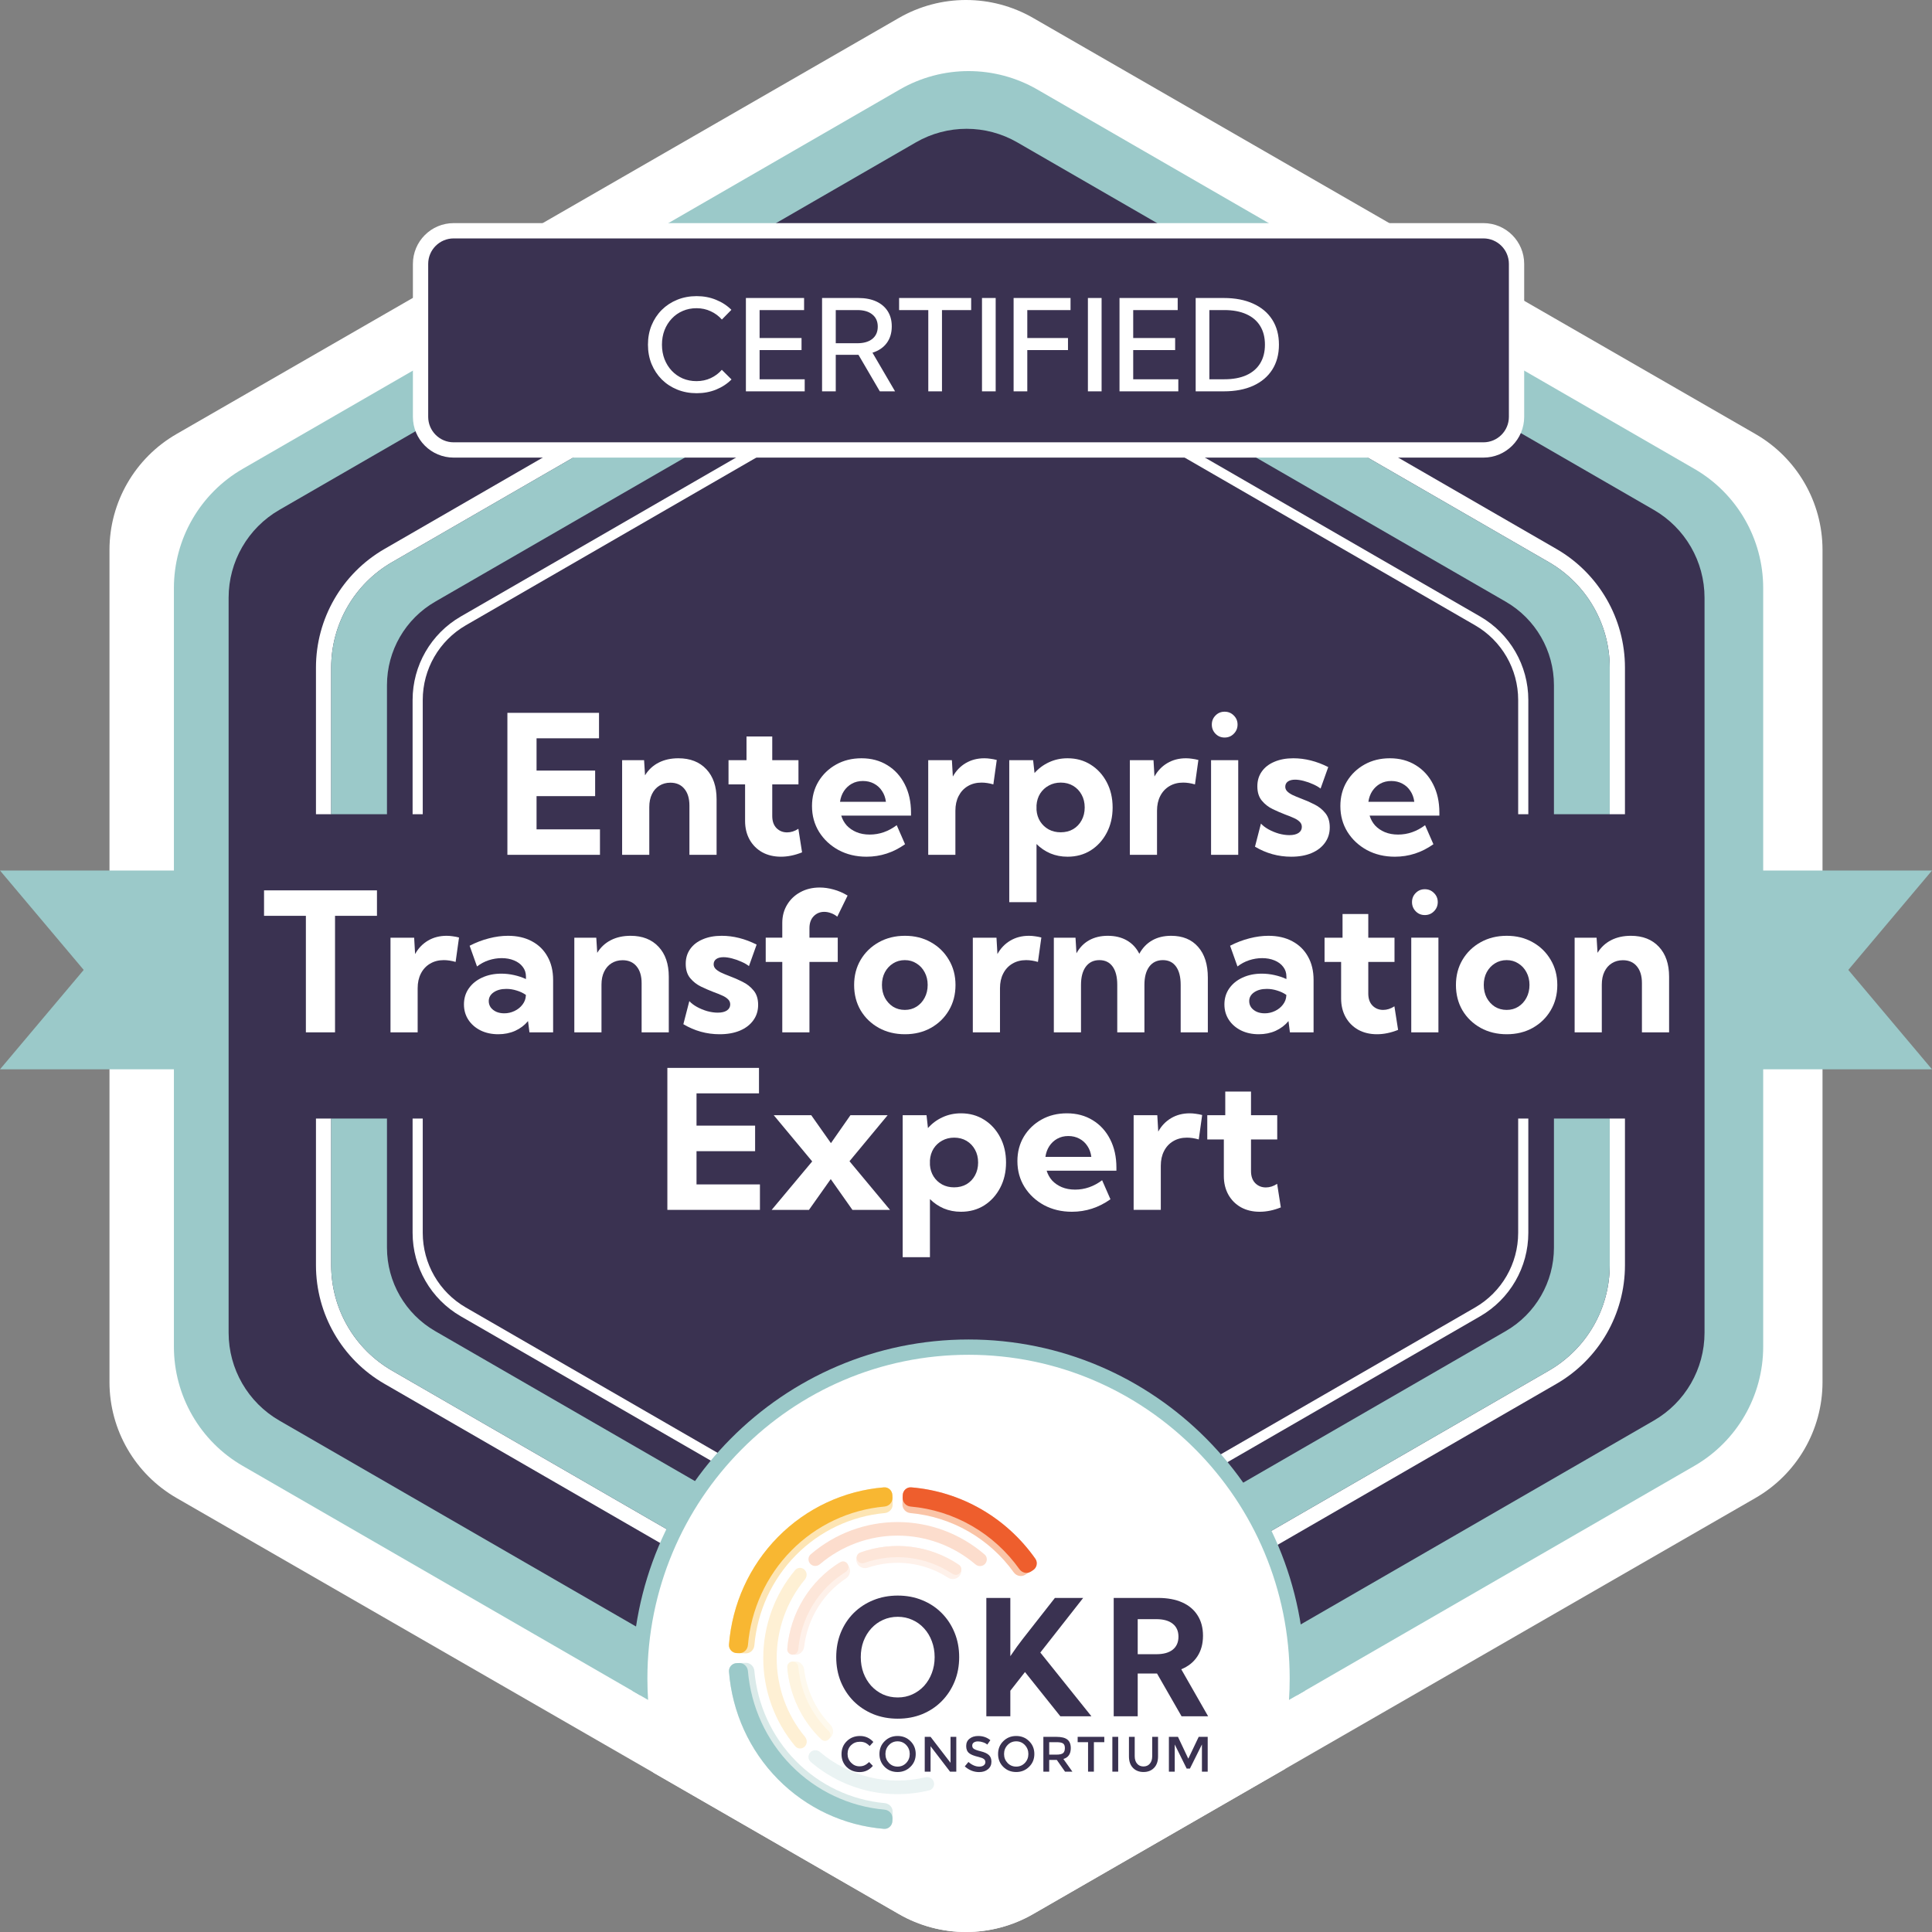
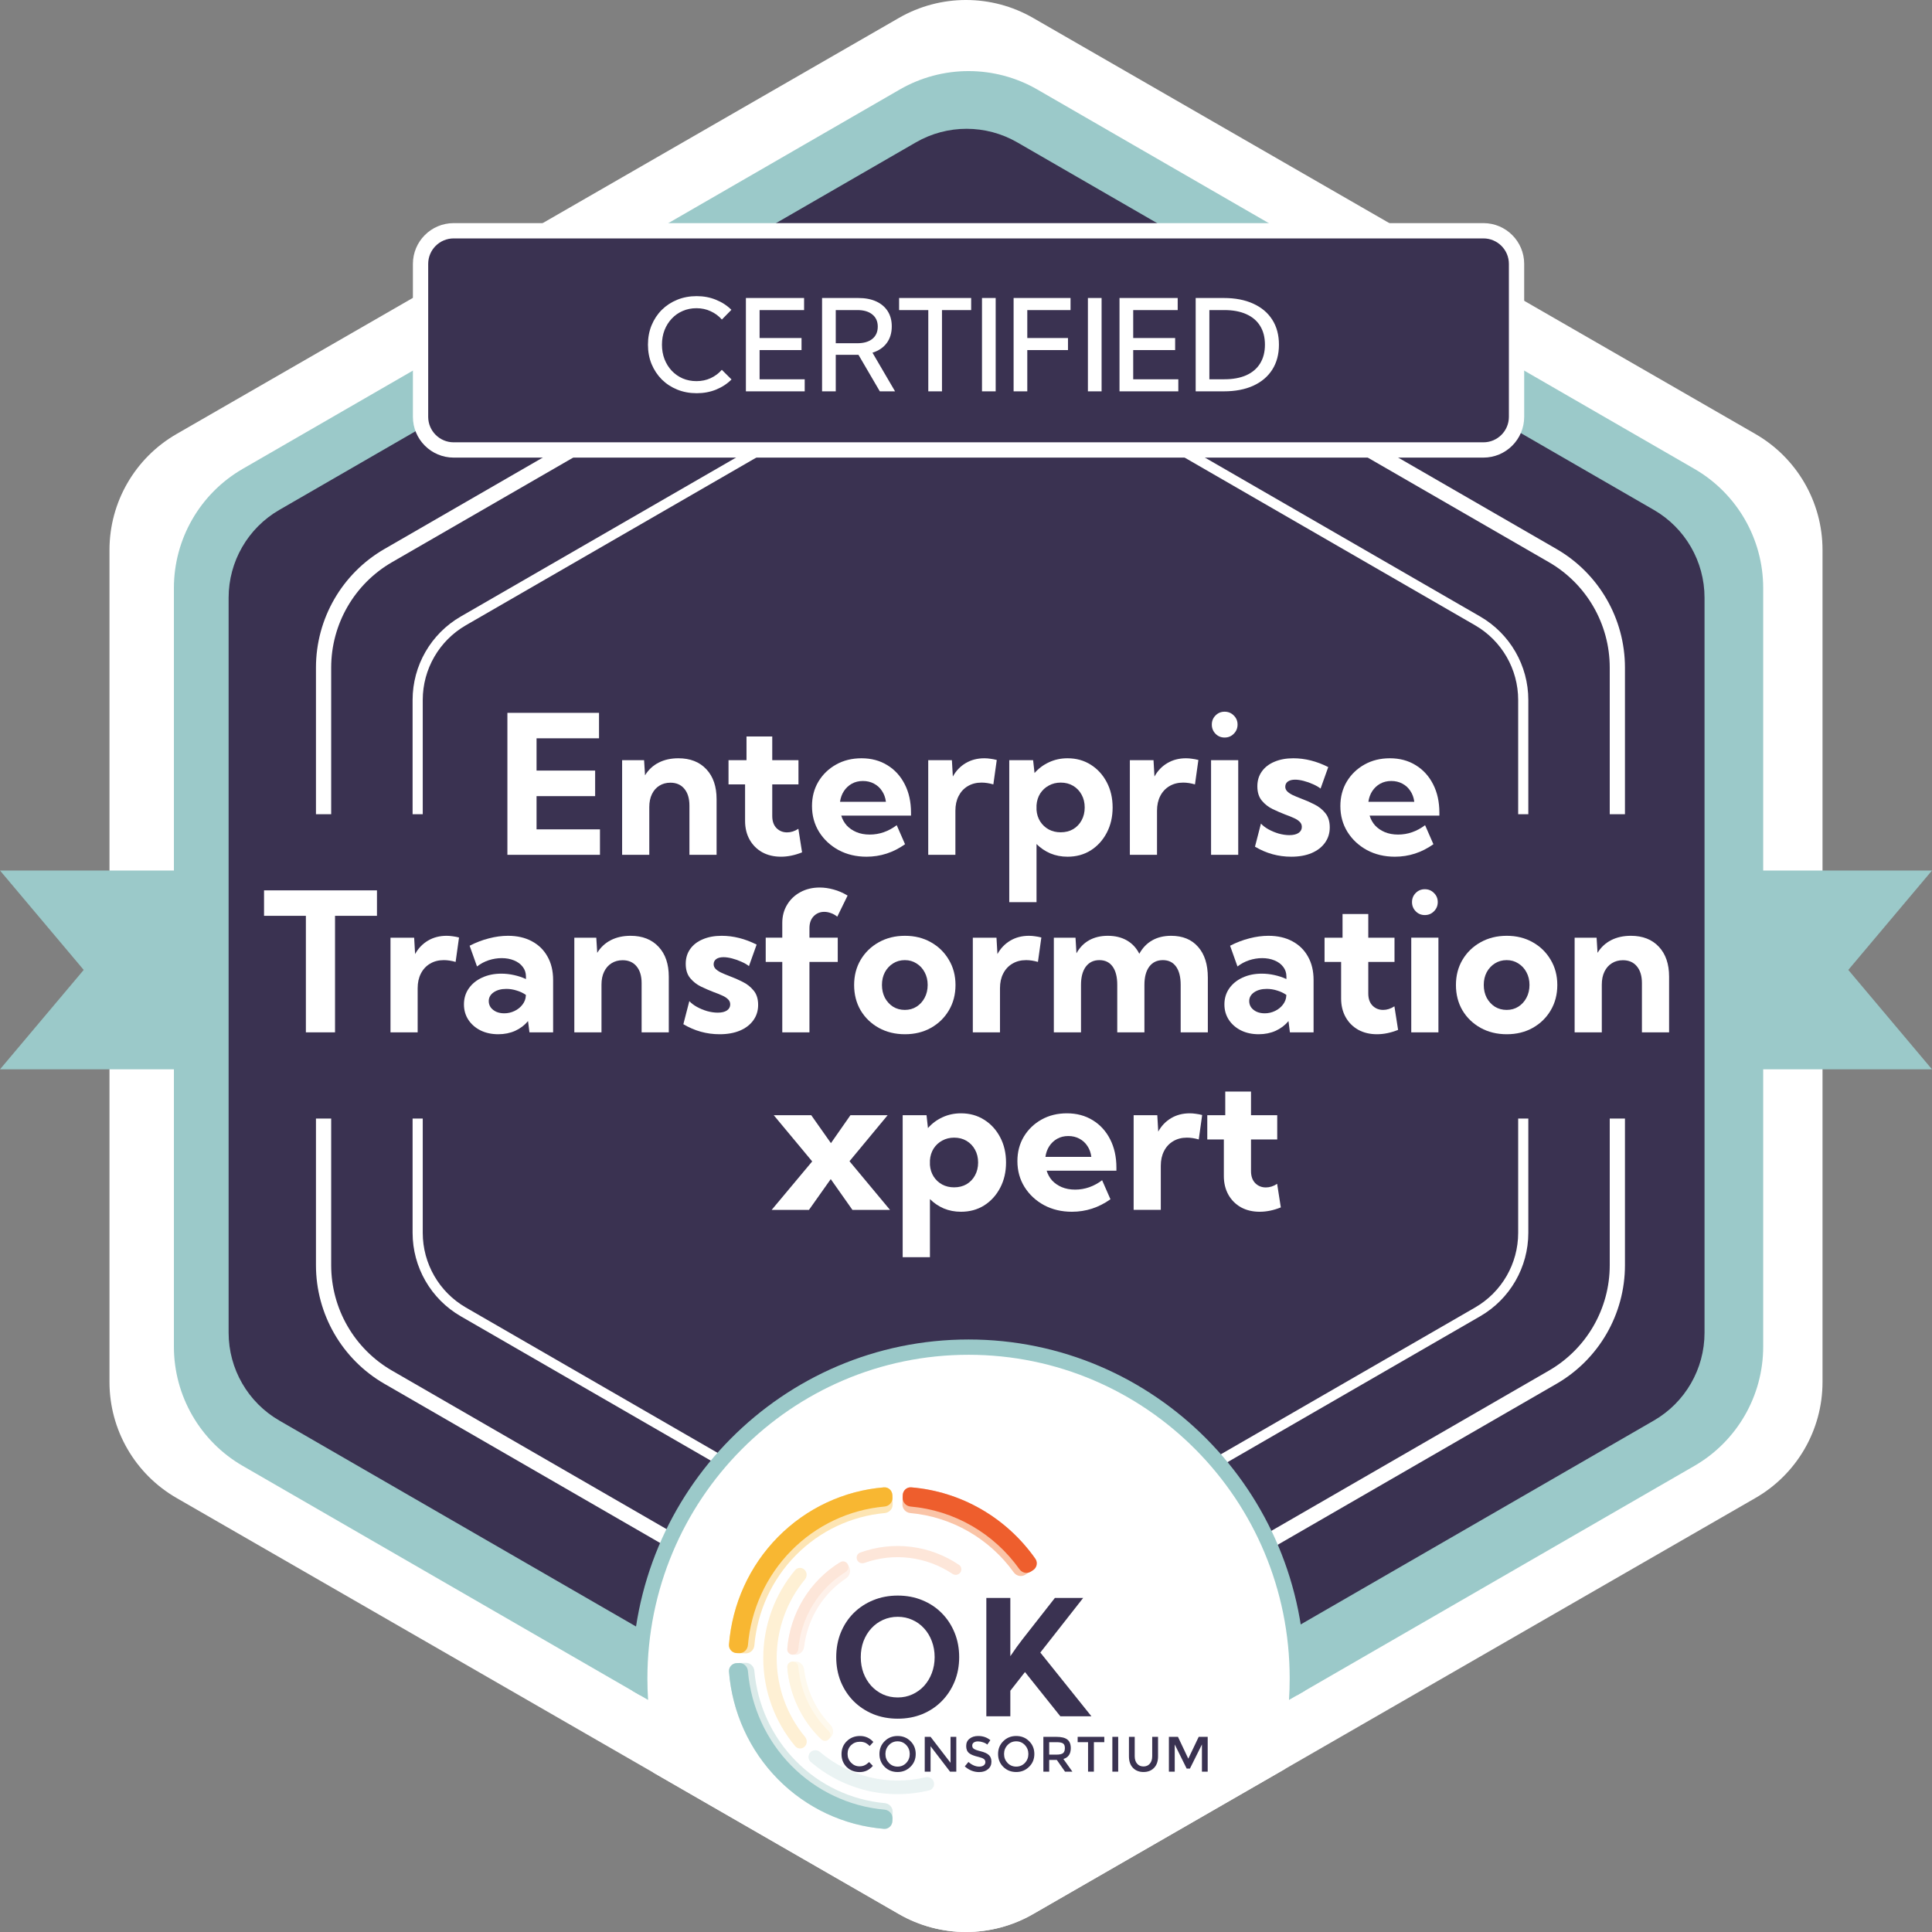
<svg xmlns="http://www.w3.org/2000/svg" width="600" height="600" viewBox="0 0 600 600" fill="none">
  <rect x="0" y="0" width="600" height="600" fill="#808080" stroke="none" />
  <g clip-path="url(#clip0_173_10214)">
    <path d="M279.163 5.57C292.057 -1.857 307.943 -1.857 320.837 5.57L545.163 134.782C558.057 142.209 566 155.934 566 170.787V429.212C566 444.066 558.057 457.791 545.163 465.217L320.837 594.43C307.943 601.857 292.057 601.857 279.163 594.43L54.837 465.217C41.943 457.791 34 444.066 34 429.212V170.787C34 155.934 41.943 142.209 54.837 134.782L279.163 5.57Z" fill="white" />
    <path fill-rule="evenodd" clip-rule="evenodd" d="M311.081 46.999C304.713 43.323 296.868 43.323 290.501 46.999L86.462 164.801C80.094 168.478 76.171 175.272 76.171 182.623V418.229C76.171 425.58 80.094 432.374 86.462 436.051L290.5 553.853C296.868 557.529 304.714 557.529 311.082 553.853L515.12 436.051C521.489 432.374 525.411 425.58 525.411 418.229V182.623C525.411 175.272 521.489 168.478 515.121 164.801L311.081 46.999ZM279.419 27.805C292.644 20.169 308.938 20.169 322.163 27.805L526.202 145.607C539.427 153.243 547.574 167.352 547.574 182.623V270.346H600L574.007 301.216L600 332.087H547.574V418.229C547.574 433.5 539.427 447.609 526.203 455.245L322.163 573.048C308.938 580.682 292.644 580.682 279.42 573.048L75.38 455.245C62.156 447.61 54.008 433.5 54.008 418.229V332.087H0L25.994 301.216L0 270.346H54.008V182.623C54.008 167.352 62.155 153.243 75.379 145.607L279.419 27.805Z" fill="#9BC9C9" />
    <path d="M284.427 44.221C294.174 38.593 306.184 38.593 315.931 44.221L513.606 158.349C523.354 163.976 529.358 174.376 529.358 185.632V413.887C529.358 425.143 523.354 435.543 513.606 441.171L315.931 555.298C306.184 560.926 294.174 560.926 284.427 555.298L86.752 441.171C77.005 435.543 71 425.143 71 413.887V185.632C71 174.376 77.005 163.976 86.752 158.349L284.427 44.221Z" fill="#3A3251" />
    <path fill-rule="evenodd" clip-rule="evenodd" d="M481.017 174.588L320.287 81.79C308.591 75.037 294.18 75.037 282.483 81.79L121.753 174.588C110.056 181.341 102.851 193.821 102.851 207.328V252.868H98.125V207.328C98.125 192.133 106.231 178.093 119.39 170.495L280.12 77.698C293.279 70.101 309.491 70.101 322.65 77.698L483.38 170.495C496.539 178.093 504.645 192.133 504.645 207.328V252.868H499.92V207.328C499.92 193.821 492.714 181.341 481.017 174.588ZM98.125 347.38H102.851V392.922C102.851 406.429 110.056 418.909 121.753 425.662L282.483 518.46C294.18 525.213 308.591 525.213 320.287 518.46L481.017 425.662C492.714 418.909 499.92 406.429 499.92 392.922V347.38H504.645V392.922C504.645 408.117 496.539 422.157 483.38 429.755L322.65 522.552C309.491 530.149 293.279 530.149 280.12 522.552L119.39 429.755C106.231 422.157 98.125 408.117 98.125 392.922V347.38Z" fill="white" />
-     <path fill-rule="evenodd" clip-rule="evenodd" d="M481.016 174.587L320.286 81.79C308.59 75.036 294.179 75.036 282.482 81.79L121.752 174.587C110.055 181.34 102.85 193.82 102.85 207.327V252.867H120.177V212.783C120.177 202.09 125.881 192.21 135.141 186.864L286.42 99.523C295.68 94.177 307.088 94.177 316.348 99.523L467.627 186.864C476.887 192.21 482.591 202.09 482.591 212.783V252.867H499.919V207.327C499.919 193.82 492.713 181.34 481.016 174.587ZM275.617 80.296L123.892 167.895C123.966 167.851 124.04 167.808 124.115 167.765L275.393 80.425C275.468 80.382 275.542 80.339 275.617 80.296ZM327.375 80.425C327.3 80.381 327.225 80.338 327.15 80.296L478.876 167.895C478.802 167.851 478.728 167.808 478.653 167.765L327.375 80.425ZM499.919 392.921V347.379H482.591V387.464C482.591 398.156 476.887 408.037 467.627 413.383L316.348 500.724C307.088 506.07 295.68 506.07 286.42 500.724L135.141 413.383C125.881 408.037 120.177 398.156 120.177 387.464V347.379H102.85V392.921C102.85 406.428 110.055 418.908 121.752 425.661L282.482 518.459C294.179 525.212 308.59 525.212 320.286 518.459L481.016 425.661C492.713 418.908 499.919 406.428 499.919 392.921Z" fill="#9BC9C9" />
    <path fill-rule="evenodd" clip-rule="evenodd" d="M458.094 194.185L314.774 111.439C306.489 106.656 296.281 106.656 287.996 111.439L144.676 194.185C136.391 198.968 131.287 207.809 131.287 217.376V252.865H128.137V217.376C128.137 206.683 133.841 196.803 143.101 191.457L286.421 108.711C295.681 103.365 307.09 103.365 316.35 108.711L459.669 191.457C468.929 196.803 474.634 206.683 474.634 217.376V252.865H471.483V217.376C471.483 207.809 466.379 198.968 458.094 194.185ZM128.137 347.377H131.287V382.867C131.287 392.434 136.391 401.274 144.676 406.058L287.996 488.803C296.281 493.587 306.489 493.587 314.774 488.803L458.094 406.058C466.379 401.274 471.483 392.434 471.483 382.867V347.377H474.634V382.867C474.634 393.56 468.929 403.44 459.669 408.786L316.35 491.532C307.09 496.878 295.681 496.878 286.421 491.532L143.101 408.786C133.841 403.44 128.137 393.56 128.137 382.867V347.377Z" fill="white" />
    <path d="M397.772 374.971C395.518 375.872 393.333 376.323 391.217 376.323C389.022 376.323 387.081 375.863 385.396 374.942C383.73 374.001 382.427 372.698 381.486 371.032C380.546 369.346 380.075 367.406 380.075 365.211V353.865H374.931V346.339H380.516V338.99H388.512V346.339H396.655V353.865H388.512V363.683C388.512 365.29 388.953 366.544 389.835 367.446C390.717 368.327 391.814 368.768 393.127 368.768C394.323 368.768 395.489 368.396 396.625 367.651L397.772 374.971Z" fill="white" />
    <path d="M360.497 375.735H352.061V346.339H359.41L359.704 351.425C360.684 349.641 362.016 348.25 363.702 347.25C365.387 346.251 367.317 345.751 369.493 345.751C370.12 345.751 370.747 345.8 371.374 345.898C372.021 345.977 372.677 346.104 373.343 346.28L372.285 353.865C370.992 353.492 369.767 353.306 368.611 353.306C366.984 353.306 365.554 353.678 364.319 354.423C363.104 355.148 362.163 356.167 361.497 357.48C360.831 358.774 360.497 360.292 360.497 362.037V375.735Z" fill="white" />
    <path d="M344.86 372.443C341.215 375.03 337.227 376.323 332.896 376.323C329.682 376.323 326.791 375.637 324.224 374.265C321.676 372.874 319.658 370.993 318.169 368.621C316.699 366.25 315.964 363.575 315.964 360.596C315.964 357.755 316.63 355.217 317.963 352.983C319.315 350.749 321.147 348.985 323.46 347.691C325.772 346.398 328.398 345.751 331.338 345.751C334.376 345.751 337.051 346.467 339.363 347.897C341.676 349.308 343.479 351.287 344.772 353.835C346.065 356.363 346.712 359.293 346.712 362.625V363.565H325.047C325.4 364.721 325.968 365.74 326.752 366.622C327.556 367.485 328.555 368.171 329.751 368.68C330.966 369.19 332.347 369.444 333.895 369.444C336.894 369.444 339.686 368.474 342.273 366.534L344.86 372.443ZM324.665 359.273H338.922C338.765 358 338.364 356.882 337.717 355.922C337.09 354.942 336.257 354.178 335.218 353.629C334.199 353.081 333.053 352.806 331.779 352.806C330.485 352.806 329.329 353.09 328.31 353.659C327.311 354.227 326.497 354.991 325.87 355.952C325.243 356.912 324.841 358.019 324.665 359.273Z" fill="white" />
    <path d="M288.801 390.433H280.334V346.339H287.742L288.183 350.337C289.437 348.906 290.937 347.789 292.681 346.986C294.445 346.163 296.365 345.751 298.442 345.751C301.147 345.751 303.548 346.418 305.644 347.75C307.741 349.063 309.397 350.876 310.612 353.188C311.827 355.481 312.435 358.098 312.435 361.037C312.435 363.957 311.827 366.573 310.612 368.886C309.397 371.198 307.741 373.021 305.644 374.354C303.548 375.667 301.147 376.323 298.442 376.323C296.522 376.323 294.739 375.98 293.092 375.294C291.466 374.589 290.035 373.619 288.801 372.384V390.433ZM296.296 368.739C297.766 368.739 299.06 368.416 300.177 367.769C301.294 367.102 302.166 366.191 302.793 365.035C303.44 363.859 303.763 362.527 303.763 361.037C303.763 359.528 303.44 358.196 302.793 357.039C302.166 355.883 301.294 354.972 300.177 354.305C299.06 353.639 297.776 353.306 296.326 353.306C294.954 353.306 293.719 353.61 292.622 354.217C291.525 354.805 290.633 355.628 289.947 356.687C289.281 357.745 288.898 358.96 288.801 360.332V361.801C288.898 363.134 289.281 364.329 289.947 365.388C290.613 366.426 291.495 367.249 292.593 367.857C293.69 368.445 294.925 368.739 296.296 368.739Z" fill="white" />
    <path d="M251.234 375.737H239.652L252.234 360.686L240.299 346.341H251.94L258.054 355.013L264.11 346.341H275.662L263.816 360.627L276.397 375.737H264.727L257.995 366.183L251.234 375.737Z" fill="white" />
-     <path d="M207.255 375.738V331.644H235.711V339.551H216.309V349.575H234.505V357.512H216.309V367.83H236.005V375.738H207.255Z" fill="white" />
    <path d="M518.353 320.604H509.917V305.318C509.917 303.084 509.388 301.34 508.329 300.085C507.291 298.831 505.85 298.204 504.008 298.204C502.715 298.204 501.568 298.518 500.569 299.145C499.589 299.752 498.825 300.624 498.276 301.761C497.727 302.878 497.453 304.22 497.453 305.788V320.604H489.016V291.208H495.836L496.13 295.911C497.188 294.187 498.599 292.874 500.363 291.972C502.127 291.071 504.165 290.62 506.477 290.62C510.162 290.62 513.062 291.757 515.179 294.03C517.295 296.284 518.353 299.38 518.353 303.319V320.604Z" fill="white" />
    <path d="M467.94 321.192C464.922 321.192 462.217 320.535 459.826 319.222C457.435 317.89 455.554 316.077 454.182 313.784C452.83 311.471 452.154 308.845 452.154 305.906C452.154 302.986 452.83 300.379 454.182 298.086C455.554 295.774 457.435 293.951 459.826 292.619C462.217 291.286 464.922 290.62 467.94 290.62C470.958 290.62 473.642 291.286 475.994 292.619C478.365 293.951 480.227 295.774 481.579 298.086C482.951 300.379 483.637 302.986 483.637 305.906C483.637 308.845 482.951 311.471 481.579 313.784C480.227 316.077 478.365 317.89 475.994 319.222C473.642 320.535 470.958 321.192 467.94 321.192ZM467.91 313.637C469.262 313.637 470.468 313.304 471.526 312.637C472.604 311.952 473.447 311.03 474.054 309.874C474.681 308.698 474.995 307.366 474.995 305.876C474.995 304.407 474.681 303.094 474.054 301.937C473.447 300.781 472.604 299.87 471.526 299.204C470.468 298.518 469.262 298.175 467.91 298.175C466.538 298.175 465.314 298.518 464.236 299.204C463.178 299.87 462.335 300.781 461.708 301.937C461.1 303.094 460.796 304.407 460.796 305.876C460.796 307.366 461.1 308.698 461.708 309.874C462.335 311.03 463.178 311.952 464.236 312.637C465.314 313.304 466.538 313.637 467.91 313.637Z" fill="white" />
    <path d="M442.482 284.182C441.365 284.182 440.424 283.79 439.66 283.006C438.896 282.222 438.513 281.272 438.513 280.155C438.513 279.038 438.896 278.097 439.66 277.333C440.424 276.549 441.365 276.157 442.482 276.157C443.619 276.157 444.569 276.549 445.333 277.333C446.117 278.097 446.509 279.038 446.509 280.155C446.509 281.272 446.117 282.222 445.333 283.006C444.569 283.79 443.619 284.182 442.482 284.182ZM446.715 320.603H438.278V291.207H446.715V320.603Z" fill="white" />
    <path d="M434.192 319.84C431.939 320.741 429.754 321.192 427.637 321.192C425.442 321.192 423.502 320.731 421.817 319.81C420.151 318.87 418.848 317.566 417.907 315.901C416.966 314.215 416.496 312.275 416.496 310.08V298.733H411.352V291.208H416.937V283.859H424.933V291.208H433.075V298.733H424.933V308.552C424.933 310.158 425.374 311.413 426.256 312.314C427.137 313.196 428.235 313.637 429.548 313.637C430.743 313.637 431.909 313.265 433.046 312.52L434.192 319.84Z" fill="white" />
    <path d="M407.943 320.604H400.594L400.153 317.106C399.075 318.399 397.742 319.408 396.155 320.133C394.568 320.839 392.823 321.192 390.922 321.192C388.865 321.192 387.032 320.8 385.425 320.016C383.818 319.212 382.554 318.115 381.633 316.724C380.712 315.313 380.252 313.715 380.252 311.932C380.252 310.051 380.751 308.395 381.751 306.964C382.75 305.533 384.122 304.416 385.866 303.613C387.63 302.79 389.629 302.378 391.863 302.378C393.176 302.378 394.489 302.525 395.802 302.819C397.135 303.113 398.369 303.525 399.506 304.054V303.29C399.506 302.114 399.173 301.104 398.507 300.262C397.86 299.399 396.958 298.733 395.802 298.263C394.666 297.792 393.392 297.557 391.981 297.557C390.628 297.557 389.286 297.773 387.953 298.204C386.64 298.635 385.425 299.282 384.308 300.144L382.015 293.706C383.995 292.687 385.994 291.923 388.012 291.414C390.05 290.884 392.02 290.62 393.921 290.62C396.782 290.62 399.261 291.188 401.358 292.325C403.455 293.442 405.072 295.029 406.208 297.087C407.365 299.125 407.943 301.545 407.943 304.348V320.604ZM392.774 314.695C393.891 314.695 394.96 314.45 395.979 313.96C396.998 313.47 397.821 312.804 398.448 311.961C399.095 311.119 399.437 310.188 399.477 309.169V308.963C398.614 308.375 397.654 307.924 396.596 307.611C395.557 307.278 394.499 307.111 393.421 307.111C391.814 307.111 390.501 307.464 389.482 308.169C388.463 308.875 387.953 309.786 387.953 310.903C387.953 311.628 388.159 312.285 388.571 312.873C389.002 313.441 389.58 313.892 390.305 314.225C391.03 314.538 391.853 314.695 392.774 314.695Z" fill="white" />
    <path d="M375.105 320.604H366.669V305.847C366.669 303.397 366.189 301.506 365.228 300.174C364.268 298.841 362.906 298.175 361.142 298.175C359.339 298.175 357.928 298.851 356.909 300.203C355.91 301.555 355.41 303.437 355.41 305.847V320.604H346.973V305.847C346.973 303.397 346.493 301.506 345.533 300.174C344.573 298.841 343.201 298.175 341.418 298.175C339.634 298.175 338.233 298.851 337.214 300.203C336.214 301.555 335.715 303.437 335.715 305.847V320.604H327.278V291.208H334.01L334.304 296.058C335.284 294.275 336.597 292.923 338.243 292.001C339.909 291.08 341.839 290.62 344.034 290.62C346.327 290.62 348.306 291.1 349.972 292.06C351.638 293.021 352.921 294.402 353.823 296.205C354.822 294.383 356.145 293.001 357.791 292.06C359.457 291.1 361.426 290.62 363.7 290.62C367.286 290.62 370.079 291.766 372.078 294.059C374.096 296.332 375.105 299.517 375.105 303.613V320.604Z" fill="white" />
    <path d="M310.555 320.604H302.118V291.208H309.467L309.761 296.293C310.741 294.51 312.073 293.119 313.759 292.119C315.444 291.12 317.374 290.62 319.55 290.62C320.177 290.62 320.804 290.669 321.431 290.767C322.078 290.845 322.734 290.973 323.401 291.149L322.342 298.733C321.049 298.361 319.824 298.175 318.668 298.175C317.041 298.175 315.611 298.547 314.376 299.292C313.161 300.017 312.22 301.036 311.554 302.349C310.888 303.642 310.555 305.161 310.555 306.905V320.604Z" fill="white" />
    <path d="M281.042 321.192C278.024 321.192 275.319 320.535 272.928 319.222C270.537 317.89 268.656 316.077 267.284 313.784C265.932 311.471 265.256 308.845 265.256 305.906C265.256 302.986 265.932 300.379 267.284 298.086C268.656 295.774 270.537 293.951 272.928 292.619C275.319 291.286 278.024 290.62 281.042 290.62C284.059 290.62 286.744 291.286 289.096 292.619C291.467 293.951 293.329 295.774 294.681 298.086C296.053 300.379 296.739 302.986 296.739 305.906C296.739 308.845 296.053 311.471 294.681 313.784C293.329 316.077 291.467 317.89 289.096 319.222C286.744 320.535 284.059 321.192 281.042 321.192ZM281.012 313.637C282.364 313.637 283.57 313.304 284.628 312.637C285.706 311.952 286.548 311.03 287.156 309.874C287.783 308.698 288.097 307.366 288.097 305.876C288.097 304.407 287.783 303.094 287.156 301.937C286.548 300.781 285.706 299.87 284.628 299.204C283.57 298.518 282.364 298.175 281.012 298.175C279.64 298.175 278.415 298.518 277.338 299.204C276.279 299.87 275.437 300.781 274.81 301.937C274.202 303.094 273.898 304.407 273.898 305.876C273.898 307.366 274.202 308.698 274.81 309.874C275.437 311.03 276.279 311.952 277.338 312.637C278.415 313.304 279.64 313.637 281.012 313.637Z" fill="white" />
    <path d="M251.381 320.603H242.944V298.733H237.8V291.207H242.944V286.622C242.944 284.505 243.444 282.624 244.444 280.978C245.443 279.312 246.815 278.009 248.559 277.068C250.323 276.108 252.322 275.627 254.556 275.627C255.967 275.627 257.407 275.833 258.877 276.245C260.347 276.637 261.797 277.264 263.228 278.126L260.023 284.681C259.396 284.172 258.73 283.8 258.024 283.564C257.339 283.31 256.653 283.182 255.967 283.182C254.673 283.182 253.586 283.633 252.704 284.534C251.822 285.436 251.381 286.68 251.381 288.268V291.207H260.17V298.733H251.381V320.603Z" fill="white" />
    <path d="M212.224 318.076L214.076 310.903C214.664 311.55 215.448 312.148 216.428 312.696C217.427 313.245 218.496 313.686 219.632 314.019C220.788 314.333 221.876 314.489 222.895 314.489C224.11 314.489 225.061 314.264 225.747 313.813C226.432 313.343 226.775 312.716 226.775 311.932C226.775 311.285 226.54 310.746 226.07 310.315C225.619 309.864 225.002 309.472 224.218 309.139C223.454 308.787 222.601 308.444 221.66 308.11C220.387 307.621 219.074 307.052 217.721 306.406C216.389 305.759 215.262 304.877 214.341 303.76C213.42 302.643 212.959 301.163 212.959 299.321C212.959 297.557 213.42 296.029 214.341 294.735C215.262 293.422 216.565 292.413 218.251 291.708C219.936 290.982 221.896 290.62 224.13 290.62C227.755 290.62 231.371 291.531 234.977 293.354L232.596 300.027C231.969 299.537 231.185 299.086 230.244 298.674C229.303 298.243 228.333 297.9 227.334 297.646C226.354 297.391 225.472 297.263 224.688 297.263C223.728 297.263 222.973 297.459 222.425 297.851C221.896 298.243 221.631 298.782 221.631 299.468C221.631 299.978 221.817 300.438 222.19 300.85C222.562 301.242 223.111 301.624 223.836 301.996C224.58 302.349 225.492 302.731 226.57 303.143C227.902 303.632 229.245 304.22 230.597 304.906C231.969 305.573 233.115 306.474 234.036 307.611C234.977 308.728 235.447 310.217 235.447 312.079C235.447 313.901 234.947 315.499 233.948 316.87C232.968 318.242 231.577 319.31 229.774 320.075C227.99 320.819 225.894 321.192 223.483 321.192C219.466 321.192 215.713 320.153 212.224 318.076Z" fill="white" />
    <path d="M207.698 320.604H199.261V305.318C199.261 303.084 198.732 301.34 197.674 300.085C196.635 298.831 195.195 298.204 193.353 298.204C192.059 298.204 190.913 298.518 189.913 299.145C188.934 299.752 188.169 300.624 187.621 301.761C187.072 302.878 186.797 304.22 186.797 305.788V320.604H178.361V291.208H185.181L185.475 295.911C186.533 294.187 187.944 292.874 189.708 291.972C191.471 291.071 193.51 290.62 195.822 290.62C199.506 290.62 202.407 291.757 204.523 294.03C206.64 296.284 207.698 299.38 207.698 303.319V320.604Z" fill="white" />
    <path d="M171.775 320.604H164.426L163.986 317.106C162.908 318.399 161.575 319.408 159.988 320.133C158.4 320.839 156.656 321.192 154.755 321.192C152.697 321.192 150.865 320.8 149.258 320.016C147.651 319.212 146.387 318.115 145.466 316.724C144.545 315.313 144.084 313.715 144.084 311.932C144.084 310.051 144.584 308.395 145.584 306.964C146.583 305.533 147.955 304.416 149.699 303.613C151.463 302.79 153.462 302.378 155.696 302.378C157.009 302.378 158.322 302.525 159.635 302.819C160.968 303.113 162.202 303.525 163.339 304.054V303.29C163.339 302.114 163.006 301.104 162.339 300.262C161.693 299.399 160.791 298.733 159.635 298.263C158.498 297.792 157.224 297.557 155.813 297.557C154.461 297.557 153.119 297.773 151.786 298.204C150.473 298.635 149.258 299.282 148.141 300.144L145.848 293.706C147.828 292.687 149.826 291.923 151.845 291.414C153.883 290.884 155.853 290.62 157.754 290.62C160.615 290.62 163.094 291.188 165.191 292.325C167.288 293.442 168.904 295.029 170.041 297.087C171.197 299.125 171.775 301.545 171.775 304.348V320.604ZM156.607 314.695C157.724 314.695 158.792 314.45 159.811 313.96C160.83 313.47 161.653 312.804 162.281 311.961C162.927 311.119 163.27 310.188 163.309 309.169V308.963C162.447 308.375 161.487 307.924 160.429 307.611C159.39 307.278 158.332 307.111 157.254 307.111C155.647 307.111 154.334 307.464 153.315 308.169C152.296 308.875 151.786 309.786 151.786 310.903C151.786 311.628 151.992 312.285 152.404 312.873C152.835 313.441 153.413 313.892 154.138 314.225C154.863 314.538 155.686 314.695 156.607 314.695Z" fill="white" />
    <path d="M129.708 320.604H121.271V291.208H128.62L128.914 296.293C129.894 294.51 131.227 293.119 132.912 292.119C134.598 291.12 136.528 290.62 138.703 290.62C139.33 290.62 139.958 290.669 140.585 290.767C141.231 290.845 141.888 290.973 142.554 291.149L141.496 298.733C140.202 298.361 138.978 298.175 137.821 298.175C136.195 298.175 134.764 298.547 133.53 299.292C132.315 300.017 131.374 301.036 130.708 302.349C130.041 303.642 129.708 305.161 129.708 306.905V320.604Z" fill="white" />
    <path d="M104.047 320.604H94.993V284.418H82V276.51H117.069V284.418H104.047V320.604Z" fill="white" />
    <path d="M445.159 262.18C441.514 264.767 437.526 266.06 433.195 266.06C429.981 266.06 427.09 265.374 424.523 264.003C421.975 262.611 419.957 260.73 418.467 258.359C416.998 255.987 416.263 253.312 416.263 250.333C416.263 247.492 416.929 244.954 418.262 242.72C419.614 240.486 421.446 238.722 423.759 237.429C426.071 236.135 428.697 235.489 431.637 235.489C434.674 235.489 437.349 236.204 439.662 237.634C441.974 239.045 443.777 241.025 445.071 243.572C446.364 246.1 447.011 249.03 447.011 252.362V253.302H425.346C425.699 254.459 426.267 255.478 427.051 256.36C427.855 257.222 428.854 257.908 430.049 258.417C431.264 258.927 432.646 259.182 434.194 259.182C437.193 259.182 439.985 258.212 442.572 256.271L445.159 262.18ZM424.964 249.011H439.221C439.064 247.737 438.662 246.62 438.016 245.66C437.389 244.68 436.556 243.915 435.517 243.367C434.498 242.818 433.352 242.544 432.078 242.544C430.784 242.544 429.628 242.828 428.609 243.396C427.61 243.964 426.796 244.729 426.169 245.689C425.542 246.649 425.14 247.756 424.964 249.011Z" fill="white" />
    <path d="M389.746 262.944L391.598 255.772C392.186 256.418 392.97 257.016 393.95 257.565C394.949 258.114 396.017 258.555 397.154 258.888C398.31 259.201 399.398 259.358 400.417 259.358C401.632 259.358 402.582 259.133 403.268 258.682C403.954 258.212 404.297 257.585 404.297 256.801C404.297 256.154 404.062 255.615 403.592 255.184C403.141 254.733 402.524 254.341 401.74 254.008C400.975 253.655 400.123 253.312 399.182 252.979C397.908 252.489 396.595 251.921 395.243 251.274C393.911 250.627 392.784 249.746 391.863 248.629C390.942 247.511 390.481 246.032 390.481 244.19C390.481 242.426 390.942 240.897 391.863 239.604C392.784 238.291 394.087 237.282 395.772 236.576C397.458 235.851 399.417 235.489 401.651 235.489C405.277 235.489 408.893 236.4 412.499 238.222L410.118 244.895C409.49 244.405 408.707 243.955 407.766 243.543C406.825 243.112 405.855 242.769 404.856 242.514C403.876 242.259 402.994 242.132 402.21 242.132C401.25 242.132 400.495 242.328 399.946 242.72C399.417 243.112 399.153 243.651 399.153 244.337C399.153 244.846 399.339 245.307 399.711 245.718C400.084 246.11 400.632 246.492 401.358 246.865C402.102 247.218 403.013 247.6 404.091 248.011C405.424 248.501 406.766 249.089 408.119 249.775C409.49 250.441 410.637 251.343 411.558 252.479C412.499 253.596 412.969 255.086 412.969 256.948C412.969 258.77 412.469 260.367 411.47 261.739C410.49 263.111 409.098 264.179 407.296 264.943C405.512 265.688 403.415 266.06 401.005 266.06C396.987 266.06 393.234 265.022 389.746 262.944Z" fill="white" />
    <path d="M380.31 229.05C379.193 229.05 378.252 228.659 377.488 227.875C376.723 227.091 376.341 226.14 376.341 225.023C376.341 223.906 376.723 222.966 377.488 222.201C378.252 221.417 379.193 221.025 380.31 221.025C381.446 221.025 382.397 221.417 383.161 222.201C383.945 222.966 384.337 223.906 384.337 225.023C384.337 226.14 383.945 227.091 383.161 227.875C382.397 228.659 381.446 229.05 380.31 229.05ZM384.543 265.472H376.106V236.076H384.543V265.472Z" fill="white" />
    <path d="M359.323 265.472H350.886V236.076H358.235L358.529 241.162C359.509 239.379 360.841 237.987 362.527 236.988C364.212 235.988 366.143 235.489 368.318 235.489C368.945 235.489 369.572 235.538 370.199 235.636C370.846 235.714 371.502 235.841 372.169 236.018L371.11 243.602C369.817 243.229 368.592 243.043 367.436 243.043C365.809 243.043 364.379 243.416 363.144 244.16C361.929 244.885 360.988 245.905 360.322 247.218C359.656 248.511 359.323 250.03 359.323 251.774V265.472Z" fill="white" />
    <path d="M321.9 280.17H313.434V236.076H320.842L321.283 240.074C322.537 238.644 324.036 237.527 325.781 236.723C327.544 235.9 329.465 235.489 331.542 235.489C334.247 235.489 336.647 236.155 338.744 237.487C340.841 238.8 342.497 240.613 343.712 242.926C344.927 245.219 345.535 247.835 345.535 250.774C345.535 253.694 344.927 256.311 343.712 258.623C342.497 260.936 340.841 262.758 338.744 264.091C336.647 265.404 334.247 266.06 331.542 266.06C329.622 266.06 327.838 265.717 326.192 265.031C324.566 264.326 323.135 263.356 321.9 262.121V280.17ZM329.396 258.476C330.866 258.476 332.16 258.153 333.277 257.506C334.394 256.84 335.266 255.929 335.893 254.772C336.54 253.596 336.863 252.264 336.863 250.774C336.863 249.265 336.54 247.933 335.893 246.777C335.266 245.62 334.394 244.709 333.277 244.043C332.16 243.376 330.876 243.043 329.426 243.043C328.054 243.043 326.819 243.347 325.722 243.955C324.624 244.542 323.733 245.366 323.047 246.424C322.381 247.482 321.998 248.697 321.9 250.069V251.539C321.998 252.871 322.381 254.067 323.047 255.125C323.713 256.164 324.595 256.987 325.692 257.594C326.79 258.182 328.025 258.476 329.396 258.476Z" fill="white" />
    <path d="M296.707 265.472H288.27V236.076H295.619L295.913 241.162C296.893 239.379 298.226 237.987 299.911 236.988C301.596 235.988 303.527 235.489 305.702 235.489C306.329 235.489 306.956 235.538 307.583 235.636C308.23 235.714 308.887 235.841 309.553 236.018L308.495 243.602C307.201 243.229 305.976 243.043 304.82 243.043C303.194 243.043 301.763 243.416 300.528 244.16C299.313 244.885 298.373 245.905 297.706 247.218C297.04 248.511 296.707 250.03 296.707 251.774V265.472Z" fill="white" />
    <path d="M281.07 262.18C277.425 264.767 273.436 266.06 269.105 266.06C265.891 266.06 263.001 265.374 260.434 264.003C257.886 262.611 255.867 260.73 254.378 258.359C252.908 255.987 252.173 253.312 252.173 250.333C252.173 247.492 252.84 244.954 254.172 242.72C255.524 240.486 257.357 238.722 259.669 237.429C261.982 236.135 264.608 235.489 267.547 235.489C270.585 235.489 273.26 236.204 275.573 237.634C277.885 239.045 279.688 241.025 280.981 243.572C282.275 246.1 282.922 249.03 282.922 252.362V253.302H261.257C261.609 254.459 262.178 255.478 262.962 256.36C263.765 257.222 264.765 257.908 265.96 258.417C267.175 258.927 268.557 259.182 270.105 259.182C273.103 259.182 275.896 258.212 278.483 256.271L281.07 262.18ZM260.875 249.011H275.132C274.975 247.737 274.573 246.62 273.926 245.66C273.299 244.68 272.466 243.915 271.428 243.367C270.409 242.818 269.262 242.544 267.988 242.544C266.695 242.544 265.539 242.828 264.52 243.396C263.52 243.964 262.707 244.729 262.08 245.689C261.453 246.649 261.051 247.756 260.875 249.011Z" fill="white" />
    <path d="M249.088 264.706C246.835 265.608 244.65 266.058 242.533 266.058C240.338 266.058 238.398 265.598 236.713 264.677C235.047 263.736 233.744 262.433 232.803 260.767C231.862 259.082 231.392 257.142 231.392 254.947V243.6H226.248V236.075H231.833V228.726H239.829V236.075H247.971V243.6H239.829V253.418C239.829 255.025 240.27 256.279 241.152 257.181C242.033 258.063 243.131 258.504 244.444 258.504C245.639 258.504 246.805 258.131 247.942 257.387L249.088 264.706Z" fill="white" />
    <path d="M222.543 265.472H214.107V250.187C214.107 247.952 213.577 246.208 212.519 244.954C211.481 243.7 210.04 243.073 208.198 243.073C206.905 243.073 205.758 243.386 204.759 244.013C203.779 244.621 203.015 245.493 202.466 246.63C201.917 247.747 201.643 249.089 201.643 250.657V265.472H193.206V236.076H200.026L200.32 240.78C201.378 239.055 202.789 237.742 204.553 236.841C206.317 235.939 208.355 235.489 210.667 235.489C214.352 235.489 217.252 236.625 219.368 238.898C221.485 241.152 222.543 244.249 222.543 248.188V265.472Z" fill="white" />
    <path d="M157.576 265.473V221.379H186.031V229.286H166.63V239.31H184.826V247.247H166.63V257.565H186.325V265.473H157.576Z" fill="white" />
    <path fill-rule="evenodd" clip-rule="evenodd" d="M399.043 549.383L320.837 594.43C307.943 601.857 292.057 601.857 279.163 594.43L202.852 550.474C200.137 541.215 198.68 531.412 198.68 521.268C198.68 464.454 244.378 418.365 300.791 418.365C357.203 418.365 402.901 464.454 402.901 521.268C402.901 531.015 401.556 540.446 399.043 549.383Z" fill="white" />
    <path d="M405.208 525.102C405.253 523.829 405.276 522.551 405.276 521.267C405.276 463.16 358.532 415.99 300.79 415.99C243.048 415.99 196.305 463.16 196.305 521.267C196.305 522.551 196.327 523.829 196.373 525.101L201.269 527.928C201.127 525.726 201.054 523.505 201.054 521.267C201.054 465.748 245.707 420.74 300.79 420.74C355.874 420.74 400.526 465.748 400.526 521.267C400.526 523.506 400.454 525.727 400.311 527.929L405.208 525.102Z" fill="#9BC9C9" />
    <path d="M277.142 565.527C277.098 566.955 275.917 568.082 274.513 567.966C262.103 566.95 250.421 561.494 241.584 552.531C232.747 543.567 227.379 531.727 226.393 519.156C226.28 517.732 227.395 516.539 228.804 516.494L231.574 516.407C232.985 516.365 234.155 517.487 234.278 518.91C235.195 529.452 239.738 539.366 247.158 546.892C254.578 554.42 264.36 559.036 274.766 559.979C276.17 560.106 277.277 561.293 277.231 562.72L277.142 565.527Z" fill="#DAEAE9" />
    <path d="M277.142 464.35C277.098 462.922 275.917 461.795 274.513 461.911C262.103 462.927 250.421 468.382 241.584 477.346C232.747 486.309 227.379 498.15 226.393 510.721C226.28 512.144 227.395 513.338 228.804 513.382L231.574 513.469C232.985 513.512 234.155 512.39 234.278 510.966C235.195 500.424 239.738 490.511 247.158 482.985C254.578 475.457 264.36 470.841 274.766 469.897C276.17 469.771 277.277 468.583 277.231 467.157L277.142 464.35Z" fill="#FDE5B4" />
    <path d="M280.35 464.35C280.396 462.922 281.575 461.795 282.981 461.911C290.581 462.534 297.968 464.827 304.622 468.642C311.274 472.459 317.016 477.694 321.455 483.976C322.275 485.136 321.929 486.742 320.745 487.516L318.413 489.037C317.228 489.81 315.655 489.46 314.824 488.306C311.083 483.105 306.284 478.766 300.74 475.587C295.196 472.407 289.052 470.472 282.726 469.897C281.322 469.771 280.215 468.583 280.261 467.157L280.35 464.35Z" fill="#FAC4A7" />
-     <path d="M266.125 485.379C265.567 484.068 266.149 482.512 267.481 482.045C272.426 480.307 277.709 479.732 282.929 480.379C288.147 481.027 293.137 482.878 297.522 485.773C298.703 486.554 298.897 488.205 298.041 489.34C297.186 490.475 295.574 490.703 294.382 489.938C290.735 487.597 286.609 486.098 282.3 485.564C277.992 485.029 273.633 485.474 269.534 486.854C268.196 487.304 266.686 486.69 266.125 485.379Z" fill="#FEF1EA" />
    <path d="M246.972 515.972C245.563 516.018 244.422 517.215 244.572 518.635C244.988 522.58 246.066 526.432 247.77 530.019C249.472 533.606 251.766 536.866 254.546 539.66C255.548 540.665 257.183 540.512 258.098 539.426C259.015 538.34 258.894 536.697 257.907 535.677C255.665 533.364 253.808 530.69 252.416 527.757C251.025 524.825 250.124 521.685 249.742 518.465C249.575 517.049 248.381 515.926 246.972 515.972Z" fill="#FEF9ED" />
    <path d="M251.644 544.22C250.855 545.072 250.895 546.413 251.774 547.168C256.779 551.467 262.727 554.517 269.134 556.055C275.541 557.592 282.206 557.569 288.586 556.001C289.705 555.726 290.334 554.545 290.007 553.426C289.68 552.308 288.521 551.676 287.398 551.944C281.72 553.307 275.794 553.31 270.095 551.944C264.397 550.576 259.104 547.88 254.63 544.081C253.748 543.332 252.431 543.37 251.644 544.22Z" fill="#EAF3F3" />
-     <path d="M251.638 485.655C250.853 484.806 250.891 483.469 251.768 482.717C259.294 476.25 268.864 472.68 278.777 472.688C288.692 472.694 298.256 476.278 305.774 482.755C306.65 483.508 306.686 484.846 305.899 485.693C305.113 486.541 303.8 486.576 302.922 485.827C296.177 480.082 287.632 476.906 278.774 476.9C269.918 476.894 261.368 480.057 254.616 485.794C253.736 486.541 252.423 486.503 251.638 485.655Z" fill="#FCDDCD" />
    <path d="M249.843 487.481C249.002 486.683 247.678 486.723 246.933 487.612C240.551 495.237 237.029 504.927 237.035 514.968C237.043 525.009 240.578 534.694 246.971 542.309C247.716 543.199 249.041 543.237 249.881 542.437C250.72 541.638 250.756 540.303 250.014 539.41C244.346 532.582 241.213 523.93 241.207 514.965C241.2 505.999 244.322 497.344 249.98 490.508C250.72 489.613 250.683 488.28 249.843 487.481Z" fill="#FEF0D4" />
    <path d="M266.173 484.407C265.809 483.522 266.221 482.501 267.111 482.177C272.162 480.337 277.577 479.717 282.921 480.378C288.266 481.042 293.373 482.965 297.837 485.984C298.624 486.516 298.781 487.607 298.216 488.378C297.652 489.147 296.582 489.302 295.792 488.775C291.807 486.111 287.259 484.414 282.505 483.825C277.751 483.236 272.933 483.773 268.432 485.386C267.54 485.705 266.537 485.292 266.173 484.407Z" fill="#FDE6D9" />
    <path d="M246.972 513.904C245.563 513.858 244.422 512.662 244.572 511.241C245.118 506.055 246.81 501.049 249.533 496.598C252.256 492.146 255.931 488.384 260.272 485.581C261.461 484.813 263.026 485.315 263.693 486.572C264.361 487.83 263.9 489.41 262.722 490.194C259.171 492.554 256.164 495.675 253.915 499.349C251.669 503.022 250.247 507.14 249.742 511.411C249.575 512.828 248.381 513.95 246.972 513.904Z" fill="#FEF1EA" />
    <path d="M246.105 513.875C245.16 513.845 244.412 513.043 244.49 512.088C244.935 506.599 246.659 501.29 249.532 496.596C252.404 491.902 256.332 487.974 260.986 485.129C261.795 484.634 262.837 484.954 263.285 485.799C263.733 486.643 263.418 487.691 262.61 488.191C258.485 490.745 255 494.248 252.443 498.424C249.888 502.601 248.342 507.32 247.921 512.199C247.837 513.154 247.051 513.907 246.105 513.875Z" fill="#FDE6D9" />
    <path d="M246.111 516.003C245.161 516.033 244.412 516.839 244.49 517.797C244.833 522.023 245.937 526.157 247.751 529.99C249.565 533.824 252.056 537.285 255.094 540.202C255.782 540.864 256.87 540.777 257.489 540.047C258.106 539.317 258.019 538.222 257.334 537.557C254.657 534.954 252.459 531.883 250.851 528.486C249.244 525.088 248.256 521.428 247.932 517.684C247.848 516.726 247.059 515.971 246.111 516.003Z" fill="#FEF4DF" />
    <path d="M277.142 565.526C277.098 566.954 275.917 568.081 274.513 567.966C262.103 566.949 250.421 561.494 241.584 552.53C232.747 543.567 227.379 531.726 226.393 519.155C226.28 517.732 227.395 516.538 228.804 516.494L229.579 516.47C230.988 516.426 232.158 517.548 232.279 518.971C233.214 530.028 237.967 540.43 245.746 548.321C253.526 556.212 263.787 561.041 274.701 562.004C276.106 562.127 277.214 563.314 277.168 564.741L277.142 565.526Z" fill="#9BC9C9" />
    <path d="M277.142 464.35C277.098 462.922 275.917 461.795 274.513 461.911C262.103 462.927 250.421 468.382 241.584 477.346C232.747 486.309 227.379 498.15 226.393 510.721C226.28 512.144 227.395 513.338 228.804 513.382L229.579 513.406C230.988 513.45 232.158 512.328 232.279 510.905C233.214 499.848 237.967 489.446 245.746 481.555C253.526 473.665 263.787 468.835 274.701 467.872C276.106 467.749 277.214 466.563 277.168 465.135L277.142 464.35Z" fill="#F8B732" />
    <path d="M280.353 464.35C280.399 462.922 281.578 461.795 282.984 461.911C290.61 462.536 298.022 464.842 304.692 468.681C311.363 472.521 317.113 477.788 321.549 484.104C322.365 485.268 322.014 486.871 320.827 487.641L320.173 488.065C318.986 488.835 317.412 488.48 316.589 487.321C312.674 481.817 307.627 477.222 301.787 473.861C295.946 470.5 289.467 468.461 282.794 467.872C281.39 467.749 280.283 466.563 280.327 465.135L280.353 464.35Z" fill="#EE5E2D" />
    <path d="M278.814 533.753C276.056 533.753 273.507 533.278 271.169 532.332C268.846 531.368 266.822 530.028 265.096 528.312C263.386 526.58 262.055 524.554 261.103 522.235C260.168 519.914 259.699 517.381 259.699 514.636C259.699 511.891 260.168 509.359 261.103 507.038C262.055 504.702 263.386 502.675 265.096 500.961C266.822 499.245 268.846 497.913 271.169 496.965C273.507 496.001 276.056 495.52 278.814 495.52C281.573 495.52 284.114 496.001 286.436 496.965C288.759 497.913 290.768 499.245 292.46 500.961C294.17 502.675 295.501 504.702 296.453 507.038C297.404 509.359 297.881 511.891 297.881 514.636C297.881 517.381 297.404 519.914 296.453 522.235C295.501 524.554 294.17 526.58 292.46 528.312C290.768 530.028 288.759 531.368 286.436 532.332C284.114 533.278 281.573 533.753 278.814 533.753ZM278.814 527.16C280.444 527.16 281.951 526.841 283.34 526.205C284.742 525.567 285.96 524.685 286.992 523.558C288.024 522.413 288.824 521.09 289.387 519.588C289.968 518.068 290.26 516.417 290.26 514.636C290.26 512.855 289.968 511.205 289.387 509.685C288.824 508.165 288.024 506.842 286.992 505.715C285.96 504.572 284.742 503.688 283.34 503.068C281.951 502.431 280.444 502.112 278.814 502.112C277.169 502.112 275.644 502.431 274.242 503.068C272.855 503.688 271.636 504.572 270.588 505.715C269.556 506.842 268.75 508.165 268.169 509.685C267.604 511.205 267.322 512.855 267.322 514.636C267.322 516.417 267.604 518.068 268.169 519.588C268.75 521.106 269.556 522.439 270.588 523.582C271.636 524.709 272.855 525.591 274.242 526.229C275.644 526.849 277.169 527.16 278.814 527.16Z" fill="#3A3251" />
    <path d="M313.768 533.015H306.316V496.252H313.768V514.341C314.495 513.261 315.188 512.265 315.85 511.35C316.51 510.435 317.075 509.683 317.542 509.096L327.608 496.252H336.391L323.083 513.212L338.955 533.015H329.302L318.316 519.266L313.768 525.074V533.015Z" fill="#3A3251" />
-     <path d="M375.199 533.015H366.947L359.326 519.731H353.326V533.015H345.873V496.252H359.665C362.584 496.252 365.084 496.719 367.166 497.65C369.246 498.581 370.836 499.93 371.933 501.693C373.046 503.442 373.601 505.542 373.601 507.992C373.601 510.508 373.012 512.658 371.836 514.437C370.674 516.202 369.013 517.526 366.851 518.408L375.199 533.015ZM353.326 513.728H359.108C361.318 513.728 363.012 513.261 364.19 512.33C365.383 511.382 365.98 510.035 365.98 508.287C365.98 506.537 365.383 505.198 364.19 504.267C363.012 503.319 361.318 502.846 359.108 502.846H353.326V513.728Z" fill="#3A3251" />
    <path d="M269.921 547.22L271.078 548.413C269.971 549.696 268.604 550.337 266.975 550.337C265.358 550.337 264.013 549.813 262.936 548.767C261.874 547.706 261.342 546.371 261.342 544.764C261.342 543.143 261.888 541.802 262.98 540.742C264.071 539.665 265.447 539.127 267.104 539.127C268.735 539.127 270.109 539.746 271.23 540.984L270.095 542.244C269.587 541.744 269.105 541.397 268.654 541.206C268.203 541.014 267.673 540.917 267.062 540.917C265.969 540.917 265.053 541.272 264.312 541.98C263.583 542.687 263.219 543.587 263.219 544.677C263.219 545.752 263.583 546.667 264.312 547.418C265.038 548.17 265.904 548.546 266.908 548.546C267.519 548.546 268.043 548.442 268.48 548.236C268.931 548.03 269.411 547.692 269.921 547.22Z" fill="#3A3251" />
    <path d="M278.752 540.786C277.69 540.786 276.796 541.169 276.067 541.935C275.339 542.702 274.976 543.631 274.976 544.722C274.976 545.812 275.339 546.74 276.067 547.506C276.796 548.258 277.69 548.635 278.752 548.635C279.815 548.635 280.709 548.258 281.437 547.506C282.164 546.74 282.528 545.812 282.528 544.722C282.528 543.631 282.164 542.702 281.437 541.935C280.709 541.169 279.815 540.786 278.752 540.786ZM278.752 550.315C277.152 550.315 275.812 549.784 274.736 548.722C273.659 547.647 273.121 546.313 273.121 544.722C273.121 543.129 273.659 541.802 274.736 540.742C275.812 539.665 277.152 539.127 278.752 539.127C280.353 539.127 281.692 539.665 282.769 540.742C283.845 541.802 284.383 543.129 284.383 544.722C284.383 546.313 283.837 547.639 282.746 548.7C281.656 549.777 280.324 550.315 278.752 550.315Z" fill="#3A3251" />
    <path d="M295.196 539.391H296.985V550.202H295.043L288.997 542.308V550.202H287.186V539.391H288.997L295.196 547.46V539.391Z" fill="#3A3251" />
    <path d="M301.936 542.113C301.936 542.569 302.102 542.901 302.437 543.107C302.771 543.357 303.484 543.615 304.576 543.881C305.726 544.161 306.561 544.544 307.085 545.03C307.624 545.516 307.894 546.218 307.894 547.131C307.894 548.089 307.537 548.863 306.824 549.452C306.126 550.043 305.209 550.337 304.074 550.337C302.43 550.337 300.945 549.747 299.621 548.569L300.756 547.198C301.863 548.155 302.982 548.635 304.117 548.635C304.685 548.635 305.143 548.508 305.493 548.258C305.841 547.994 306.017 547.654 306.017 547.242C306.017 546.829 305.857 546.504 305.536 546.268C305.23 546.033 304.678 545.819 303.878 545.627C302.494 545.303 301.535 544.92 300.997 544.478C300.37 543.992 300.058 543.246 300.058 542.244C300.058 541.272 300.406 540.512 301.106 539.968C301.804 539.407 302.699 539.127 303.789 539.127C305.26 539.127 306.519 539.562 307.567 540.431L306.606 541.802C306.286 541.508 305.857 541.272 305.319 541.095C304.779 540.903 304.249 540.808 303.725 540.808C303.186 540.808 302.749 540.925 302.415 541.161C302.095 541.383 301.936 541.7 301.936 542.113Z" fill="#3A3251" />
    <path d="M315.594 540.786C314.532 540.786 313.637 541.169 312.909 541.935C312.182 542.702 311.818 543.631 311.818 544.722C311.818 545.812 312.182 546.74 312.909 547.506C313.637 548.258 314.532 548.635 315.594 548.635C316.656 548.635 317.551 548.258 318.279 547.506C319.007 546.74 319.37 545.812 319.37 544.722C319.37 543.631 319.007 542.702 318.279 541.935C317.551 541.169 316.656 540.786 315.594 540.786ZM315.594 550.315C313.993 550.315 312.654 549.784 311.578 548.722C310.501 547.647 309.963 546.313 309.963 544.722C309.963 543.129 310.501 541.802 311.578 540.742C312.654 539.665 313.993 539.127 315.594 539.127C317.195 539.127 318.534 539.665 319.61 540.742C320.687 541.802 321.225 543.129 321.225 544.722C321.225 546.313 320.681 547.639 319.588 548.7C318.497 549.777 317.166 550.315 315.594 550.315Z" fill="#3A3251" />
    <path d="M330.247 546.266L333.042 550.202H330.751L328.196 546.554H325.838V550.202H324.027V539.391H327.999C329.616 539.391 330.771 539.671 331.471 540.23C332.184 540.776 332.54 541.667 332.54 542.905C332.54 544.689 331.777 545.81 330.247 546.266ZM328.066 544.917C329.07 544.917 329.76 544.762 330.138 544.453C330.517 544.143 330.707 543.621 330.707 542.883C330.707 542.175 330.517 541.697 330.138 541.447C329.76 541.181 329.084 541.048 328.109 541.048H325.838V544.917H328.066Z" fill="#3A3251" />
    <path d="M339.718 541.048V550.202H337.905V541.048H334.676V539.391H342.948V541.048H339.718Z" fill="#3A3251" />
    <path d="M345.453 539.391H347.266V550.202H345.453V539.391Z" fill="#3A3251" />
    <path d="M355.126 548.589C355.955 548.589 356.609 548.3 357.09 547.726C357.584 547.151 357.831 546.369 357.831 545.383V539.391H359.644V545.448C359.644 546.982 359.229 548.175 358.4 549.03C357.57 549.885 356.479 550.313 355.126 550.313C353.772 550.313 352.681 549.885 351.852 549.03C351.022 548.175 350.607 546.982 350.607 545.448V539.391H352.396V545.383C352.396 546.385 352.645 547.165 353.139 547.726C353.619 548.3 354.282 548.589 355.126 548.589Z" fill="#3A3251" />
    <path d="M364.824 550.202H363.012V539.391H365.828L369.037 546.177L372.267 539.391H375.061V550.202H373.27V541.756L369.539 549.252H368.534L364.824 541.756V550.202Z" fill="#3A3251" />
    <path d="M460.685 71.666H140.896C135.213 71.666 130.605 76.273 130.605 81.956V129.45C130.605 135.133 135.213 139.74 140.896 139.74H460.685C466.368 139.74 470.975 135.133 470.975 129.45V81.956C470.975 76.273 466.368 71.666 460.685 71.666Z" fill="#3A3251" />
    <path fill-rule="evenodd" clip-rule="evenodd" d="M140.896 74.041C136.524 74.041 132.98 77.585 132.98 81.956V129.45C132.98 133.821 136.524 137.365 140.896 137.365H460.685C465.056 137.365 468.6 133.821 468.6 129.45V81.956C468.6 77.585 465.056 74.041 460.685 74.041H140.896ZM128.231 81.956C128.231 74.962 133.901 69.291 140.896 69.291H460.685C467.679 69.291 473.35 74.962 473.35 81.956V129.45C473.35 136.444 467.679 142.114 460.685 142.114H140.896C133.901 142.114 128.231 136.444 128.231 129.45V81.956Z" fill="white" />
    <path d="M227.182 117.843C225.843 119.183 224.245 120.233 222.39 120.993C220.547 121.74 218.538 122.114 216.36 122.114C214.183 122.114 212.174 121.74 210.331 120.993C208.489 120.246 206.885 119.196 205.519 117.843C204.167 116.478 203.111 114.88 202.349 113.051C201.602 111.208 201.229 109.205 201.229 107.04C201.229 104.863 201.602 102.86 202.349 101.03C203.111 99.188 204.167 97.591 205.519 96.238C206.885 94.885 208.489 93.835 210.331 93.088C212.174 92.34 214.183 91.967 216.36 91.967C218.526 91.967 220.528 92.347 222.371 93.107C224.226 93.854 225.817 94.891 227.144 96.218L224.187 99.233C223.221 98.138 222.062 97.281 220.709 96.663C219.369 96.032 217.9 95.716 216.303 95.716C214.756 95.716 213.333 95.999 212.032 96.566C210.73 97.12 209.597 97.912 208.631 98.943C207.664 99.961 206.91 101.159 206.369 102.538C205.842 103.916 205.577 105.417 205.577 107.04C205.577 108.664 205.842 110.165 206.369 111.543C206.91 112.922 207.664 114.126 208.631 115.157C209.597 116.175 210.73 116.967 212.032 117.534C213.333 118.088 214.756 118.365 216.303 118.365C217.9 118.365 219.369 118.056 220.709 117.437C222.062 116.806 223.215 115.943 224.168 114.848L227.182 117.843ZM231.646 121.534V92.547H249.716V96.296H235.899V104.973H248.923V108.722H235.899V117.785H249.909V121.534H231.646ZM277.968 121.534H273.235L266.606 110.191H259.552V121.534H255.301V92.547H266.548C268.712 92.547 270.567 92.901 272.114 93.609C273.659 94.318 274.851 95.329 275.689 96.644C276.526 97.958 276.946 99.529 276.946 101.359C276.946 103.407 276.423 105.134 275.38 106.538C274.337 107.942 272.861 108.941 270.954 109.533L277.968 121.534ZM259.552 106.596H266.258C268.242 106.596 269.795 106.145 270.916 105.243C272.036 104.329 272.597 103.06 272.597 101.436C272.597 99.826 272.036 98.57 270.916 97.668C269.807 96.753 268.254 96.296 266.258 96.296H259.552V106.596ZM292.541 121.534H288.289V96.296H279.225V92.547H301.604V96.296H292.541V121.534ZM309.217 92.547H304.967V121.534H309.217V92.547ZM314.784 121.534V92.547H332.465V96.296H319.034V104.973H331.674V108.722H319.034V121.534H314.784ZM342.11 92.547H337.858V121.534H342.11V92.547ZM347.674 121.534V92.547H365.744V96.296H351.927V104.973H364.951V108.722H351.927V117.785H365.937V121.534H347.674ZM371.329 121.534V92.547H380.063C383.594 92.547 386.641 93.133 389.204 94.305C391.769 95.465 393.74 97.127 395.117 99.291C396.496 101.456 397.186 104.039 397.186 107.04C397.186 110.029 396.496 112.613 395.117 114.79C393.74 116.954 391.769 118.623 389.204 119.795C386.641 120.955 383.594 121.534 380.063 121.534H371.329ZM375.58 117.785H380.237C382.905 117.785 385.178 117.367 387.059 116.529C388.94 115.679 390.371 114.455 391.349 112.857C392.342 111.247 392.837 109.308 392.837 107.04C392.837 104.76 392.342 102.821 391.349 101.224C390.371 99.626 388.94 98.409 387.059 97.571C385.178 96.721 382.905 96.296 380.237 96.296H375.58V117.785Z" fill="white" />
  </g>
  <defs>
    <clipPath id="clip0_173_10214">
      <rect width="600" height="600" fill="white" />
    </clipPath>
  </defs>
</svg>